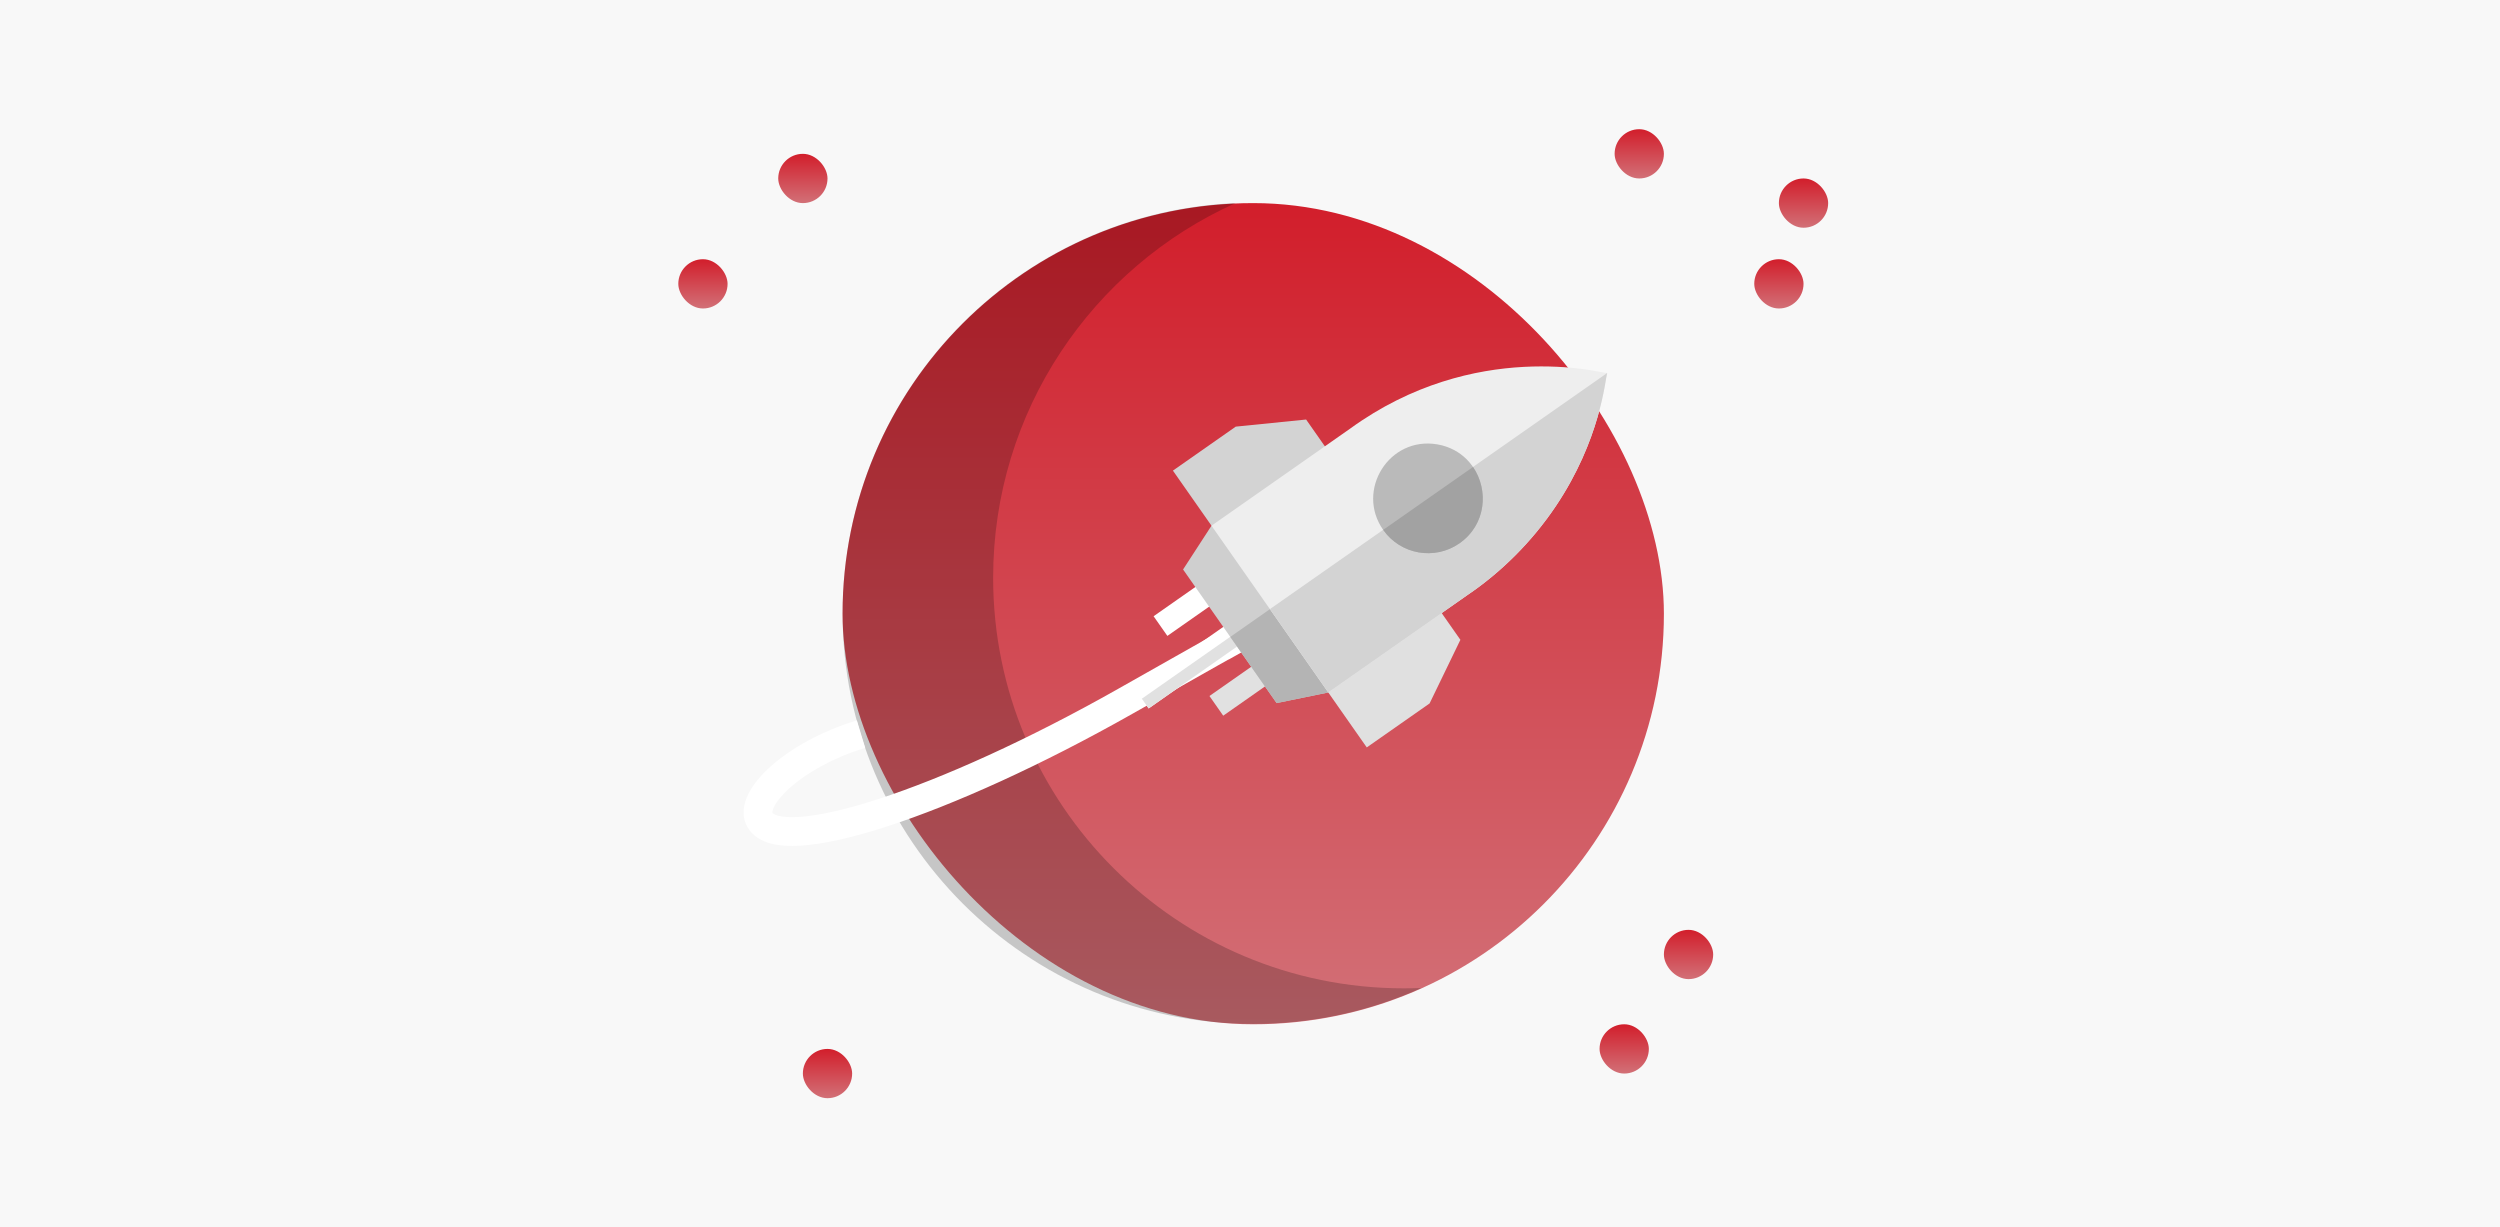
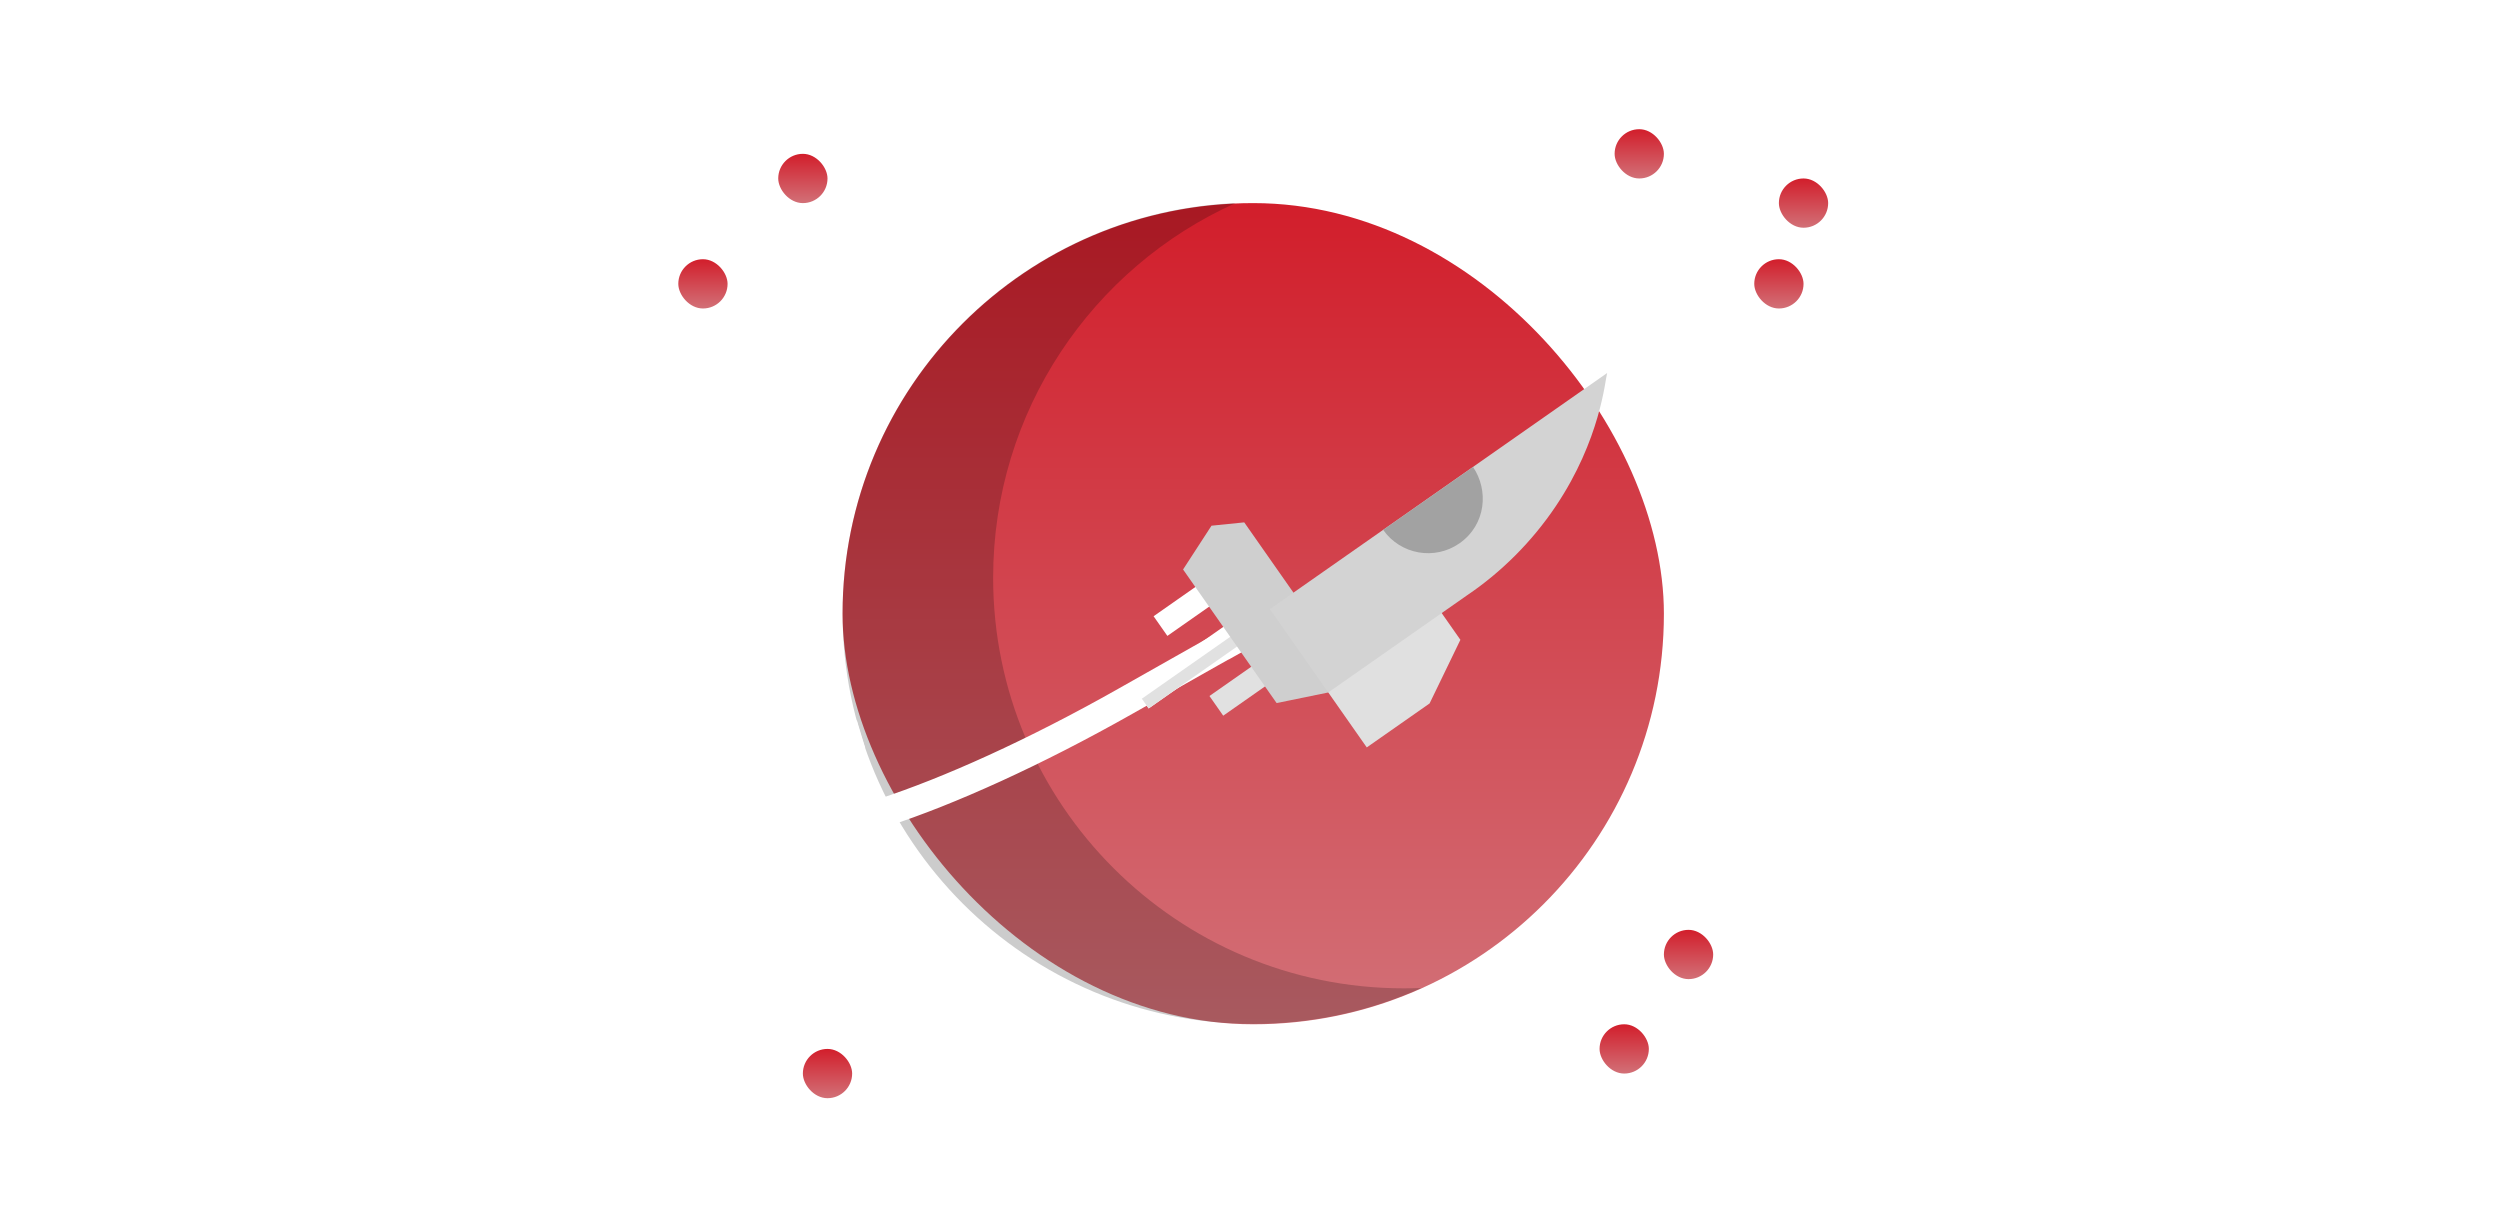
<svg xmlns="http://www.w3.org/2000/svg" width="387" height="190" viewBox="0 0 387 190" fill="none">
-   <rect width="387" height="190" fill="#F8F8F8" />
  <rect x="249.942" y="20" width="7.629" height="7.627" rx="3.814" fill="url(#paint0_linear_591_7095)" />
  <rect x="275.371" y="27.627" width="7.629" height="7.627" rx="3.814" fill="url(#paint1_linear_591_7095)" />
  <rect x="271.558" y="40.127" width="7.629" height="7.627" rx="3.814" fill="url(#paint2_linear_591_7095)" />
  <rect x="120.469" y="23.814" width="7.629" height="7.627" rx="3.814" fill="url(#paint3_linear_591_7095)" />
  <rect x="105" y="40.127" width="7.629" height="7.627" rx="3.814" fill="url(#paint4_linear_591_7095)" />
  <rect x="257.571" y="143.941" width="7.629" height="7.627" rx="3.814" fill="url(#paint5_linear_591_7095)" />
  <rect x="247.612" y="158.559" width="7.629" height="7.627" rx="3.814" fill="url(#paint6_linear_591_7095)" />
  <rect x="124.283" y="162.373" width="7.629" height="7.627" rx="3.814" fill="url(#paint7_linear_591_7095)" />
  <rect x="130.429" y="31.441" width="127.143" height="127.119" rx="63.559" fill="url(#paint8_linear_591_7095)" />
  <path fill-rule="evenodd" clip-rule="evenodd" d="M191.259 31.441C169.142 41.389 153.738 63.614 153.738 89.435C153.738 124.538 182.207 152.994 217.31 152.994C218.228 152.994 219.142 152.975 220.051 152.936C212.1 156.512 203.282 158.502 194 158.502C158.897 158.502 130.429 130.046 130.429 94.943C130.429 60.758 157.427 32.877 191.259 31.441Z" fill="black" fill-opacity="0.2" />
  <path fill-rule="evenodd" clip-rule="evenodd" d="M119.573 125.826C119.559 125.768 119.528 125.504 119.826 124.895C120.216 124.099 121.023 123.062 122.315 121.916C124.878 119.642 128.957 117.281 133.935 115.773L132.644 111.515C127.133 113.185 122.464 115.835 119.361 118.589C117.82 119.956 116.564 121.439 115.83 122.938C115.108 124.41 114.723 126.29 115.695 128.008C116.489 129.412 117.853 130.173 119.25 130.558C120.64 130.94 122.279 131.017 124.04 130.901C127.574 130.669 132.119 129.619 137.31 127.935C147.727 124.555 161.201 118.469 175.296 110.496C182.298 106.535 186.295 104.277 188.514 103.025C189.194 102.641 189.707 102.353 190.087 102.139C190.116 102.127 190.145 102.115 190.16 102.108C190.226 102.079 190.279 102.052 190.284 102.049L190.284 102.049C190.301 102.04 190.315 102.033 190.324 102.028C190.342 102.018 190.36 102.008 190.377 101.999C190.411 101.98 190.456 101.955 190.514 101.923C190.629 101.858 190.806 101.759 191.061 101.615C191.572 101.327 192.407 100.856 193.718 100.114L191.528 96.242C190.429 96.863 189.667 97.293 189.15 97.585C189.15 97.585 189.149 97.585 189.148 97.586C189.095 97.608 189.054 97.627 189.039 97.634C188.961 97.671 188.878 97.718 188.871 97.721C188.798 97.761 188.674 97.83 188.486 97.935C188.107 98.147 187.438 98.524 186.328 99.15C184.106 100.403 180.107 102.663 173.104 106.624C159.188 114.496 145.993 120.441 135.936 123.703C130.89 125.34 126.747 126.264 123.748 126.462C122.243 126.561 121.154 126.467 120.431 126.268C119.771 126.086 119.605 125.876 119.573 125.826ZM119.578 125.839C119.577 125.839 119.576 125.836 119.574 125.829C119.577 125.835 119.578 125.839 119.578 125.839Z" fill="white" />
  <g clip-path="url(#clip0_591_7095)">
-     <path d="M189.664 84.414L181.567 72.852L191.293 66.043L202.187 64.943L207.217 72.126L189.664 84.414Z" fill="#D3D3D3" />
    <path d="M211.575 115.7L203.477 104.137L221.03 91.849L226.069 99.043L221.301 108.891L211.575 115.7Z" fill="#E0E0E0" />
    <path d="M175.677 106.625L190.88 95.981L193.013 99.027L177.809 109.67L175.677 106.625Z" fill="white" />
    <path d="M176.757 108.158L191.96 97.515L193.016 99.022L177.813 109.666L176.757 108.158Z" fill="#E1E1E1" />
    <path d="M187.223 107.742L195.208 102.152L197.34 105.197L189.355 110.788L187.223 107.742Z" fill="#E1E1E1" />
    <path d="M178.576 95.393L186.561 89.803L188.693 92.848L180.709 98.438L178.576 95.393Z" fill="white" />
    <path d="M207.838 102.61L192.608 80.862L187.538 81.379L183.139 88.156L197.62 108.834L205.618 107.195L207.838 102.61Z" fill="#CFCFCF" />
-     <path d="M199.649 92.149C198.4 93.023 190.474 98.572 190.447 98.591C191.107 99.533 197.241 108.293 197.621 108.835L205.618 107.196L207.26 103.015L199.649 92.149Z" fill="#B4B4B4" />
-     <path d="M240.837 78.354C247.746 68.056 248.472 58.876 248.782 57.748C248.083 57.764 228.343 52.314 208.984 66.363L187.537 81.377L205.617 107.192L227.062 92.179C232.429 88.567 237.192 83.787 240.837 78.354Z" fill="#EEEEEE" />
    <path d="M240.837 78.355C247.746 68.057 248.472 58.877 248.782 57.749C248.781 57.749 248.779 57.749 248.778 57.749L196.581 94.291L205.617 107.193L227.062 92.18C232.429 88.568 237.192 83.788 240.837 78.355Z" fill="#D3D3D3" />
-     <path d="M214.11 82.018C209.827 75.902 215.04 67.479 222.535 68.795C229.973 70.101 232.086 79.795 225.926 84.107C222.096 86.788 216.796 85.852 214.11 82.018Z" fill="#BABABA" />
    <path d="M228.021 72.287L214.114 82.023C216.8 85.852 222.097 86.787 225.926 84.108C230.071 81.206 230.469 75.867 228.021 72.287Z" fill="#A2A2A2" />
  </g>
  <defs>
    <linearGradient id="paint0_linear_591_7095" x1="253.757" y1="20" x2="253.757" y2="27.627" gradientUnits="userSpaceOnUse">
      <stop stop-color="#D21E2B" />
      <stop offset="1" stop-color="#D27077" />
    </linearGradient>
    <linearGradient id="paint1_linear_591_7095" x1="279.185" y1="27.627" x2="279.185" y2="35.254" gradientUnits="userSpaceOnUse">
      <stop stop-color="#D21E2B" />
      <stop offset="1" stop-color="#D27077" />
    </linearGradient>
    <linearGradient id="paint2_linear_591_7095" x1="275.372" y1="40.127" x2="275.372" y2="47.754" gradientUnits="userSpaceOnUse">
      <stop stop-color="#D21E2B" />
      <stop offset="1" stop-color="#D27077" />
    </linearGradient>
    <linearGradient id="paint3_linear_591_7095" x1="124.283" y1="23.814" x2="124.283" y2="31.442" gradientUnits="userSpaceOnUse">
      <stop stop-color="#D21E2B" />
      <stop offset="1" stop-color="#D27077" />
    </linearGradient>
    <linearGradient id="paint4_linear_591_7095" x1="108.814" y1="40.127" x2="108.814" y2="47.754" gradientUnits="userSpaceOnUse">
      <stop stop-color="#D21E2B" />
      <stop offset="1" stop-color="#D27077" />
    </linearGradient>
    <linearGradient id="paint5_linear_591_7095" x1="261.386" y1="143.941" x2="261.386" y2="151.569" gradientUnits="userSpaceOnUse">
      <stop stop-color="#D21E2B" />
      <stop offset="1" stop-color="#D27077" />
    </linearGradient>
    <linearGradient id="paint6_linear_591_7095" x1="251.427" y1="158.559" x2="251.427" y2="166.186" gradientUnits="userSpaceOnUse">
      <stop stop-color="#D21E2B" />
      <stop offset="1" stop-color="#D27077" />
    </linearGradient>
    <linearGradient id="paint7_linear_591_7095" x1="128.097" y1="162.373" x2="128.097" y2="170" gradientUnits="userSpaceOnUse">
      <stop stop-color="#D21E2B" />
      <stop offset="1" stop-color="#D27077" />
    </linearGradient>
    <linearGradient id="paint8_linear_591_7095" x1="194" y1="31.441" x2="194" y2="158.56" gradientUnits="userSpaceOnUse">
      <stop stop-color="#D21E2B" />
      <stop offset="1" stop-color="#D27077" />
    </linearGradient>
    <clipPath id="clip0_591_7095">
      <rect width="63.571" height="63.56" fill="white" transform="matrix(0.985 0.174 -0.174 0.985 186.18 46.695)" />
    </clipPath>
  </defs>
</svg>